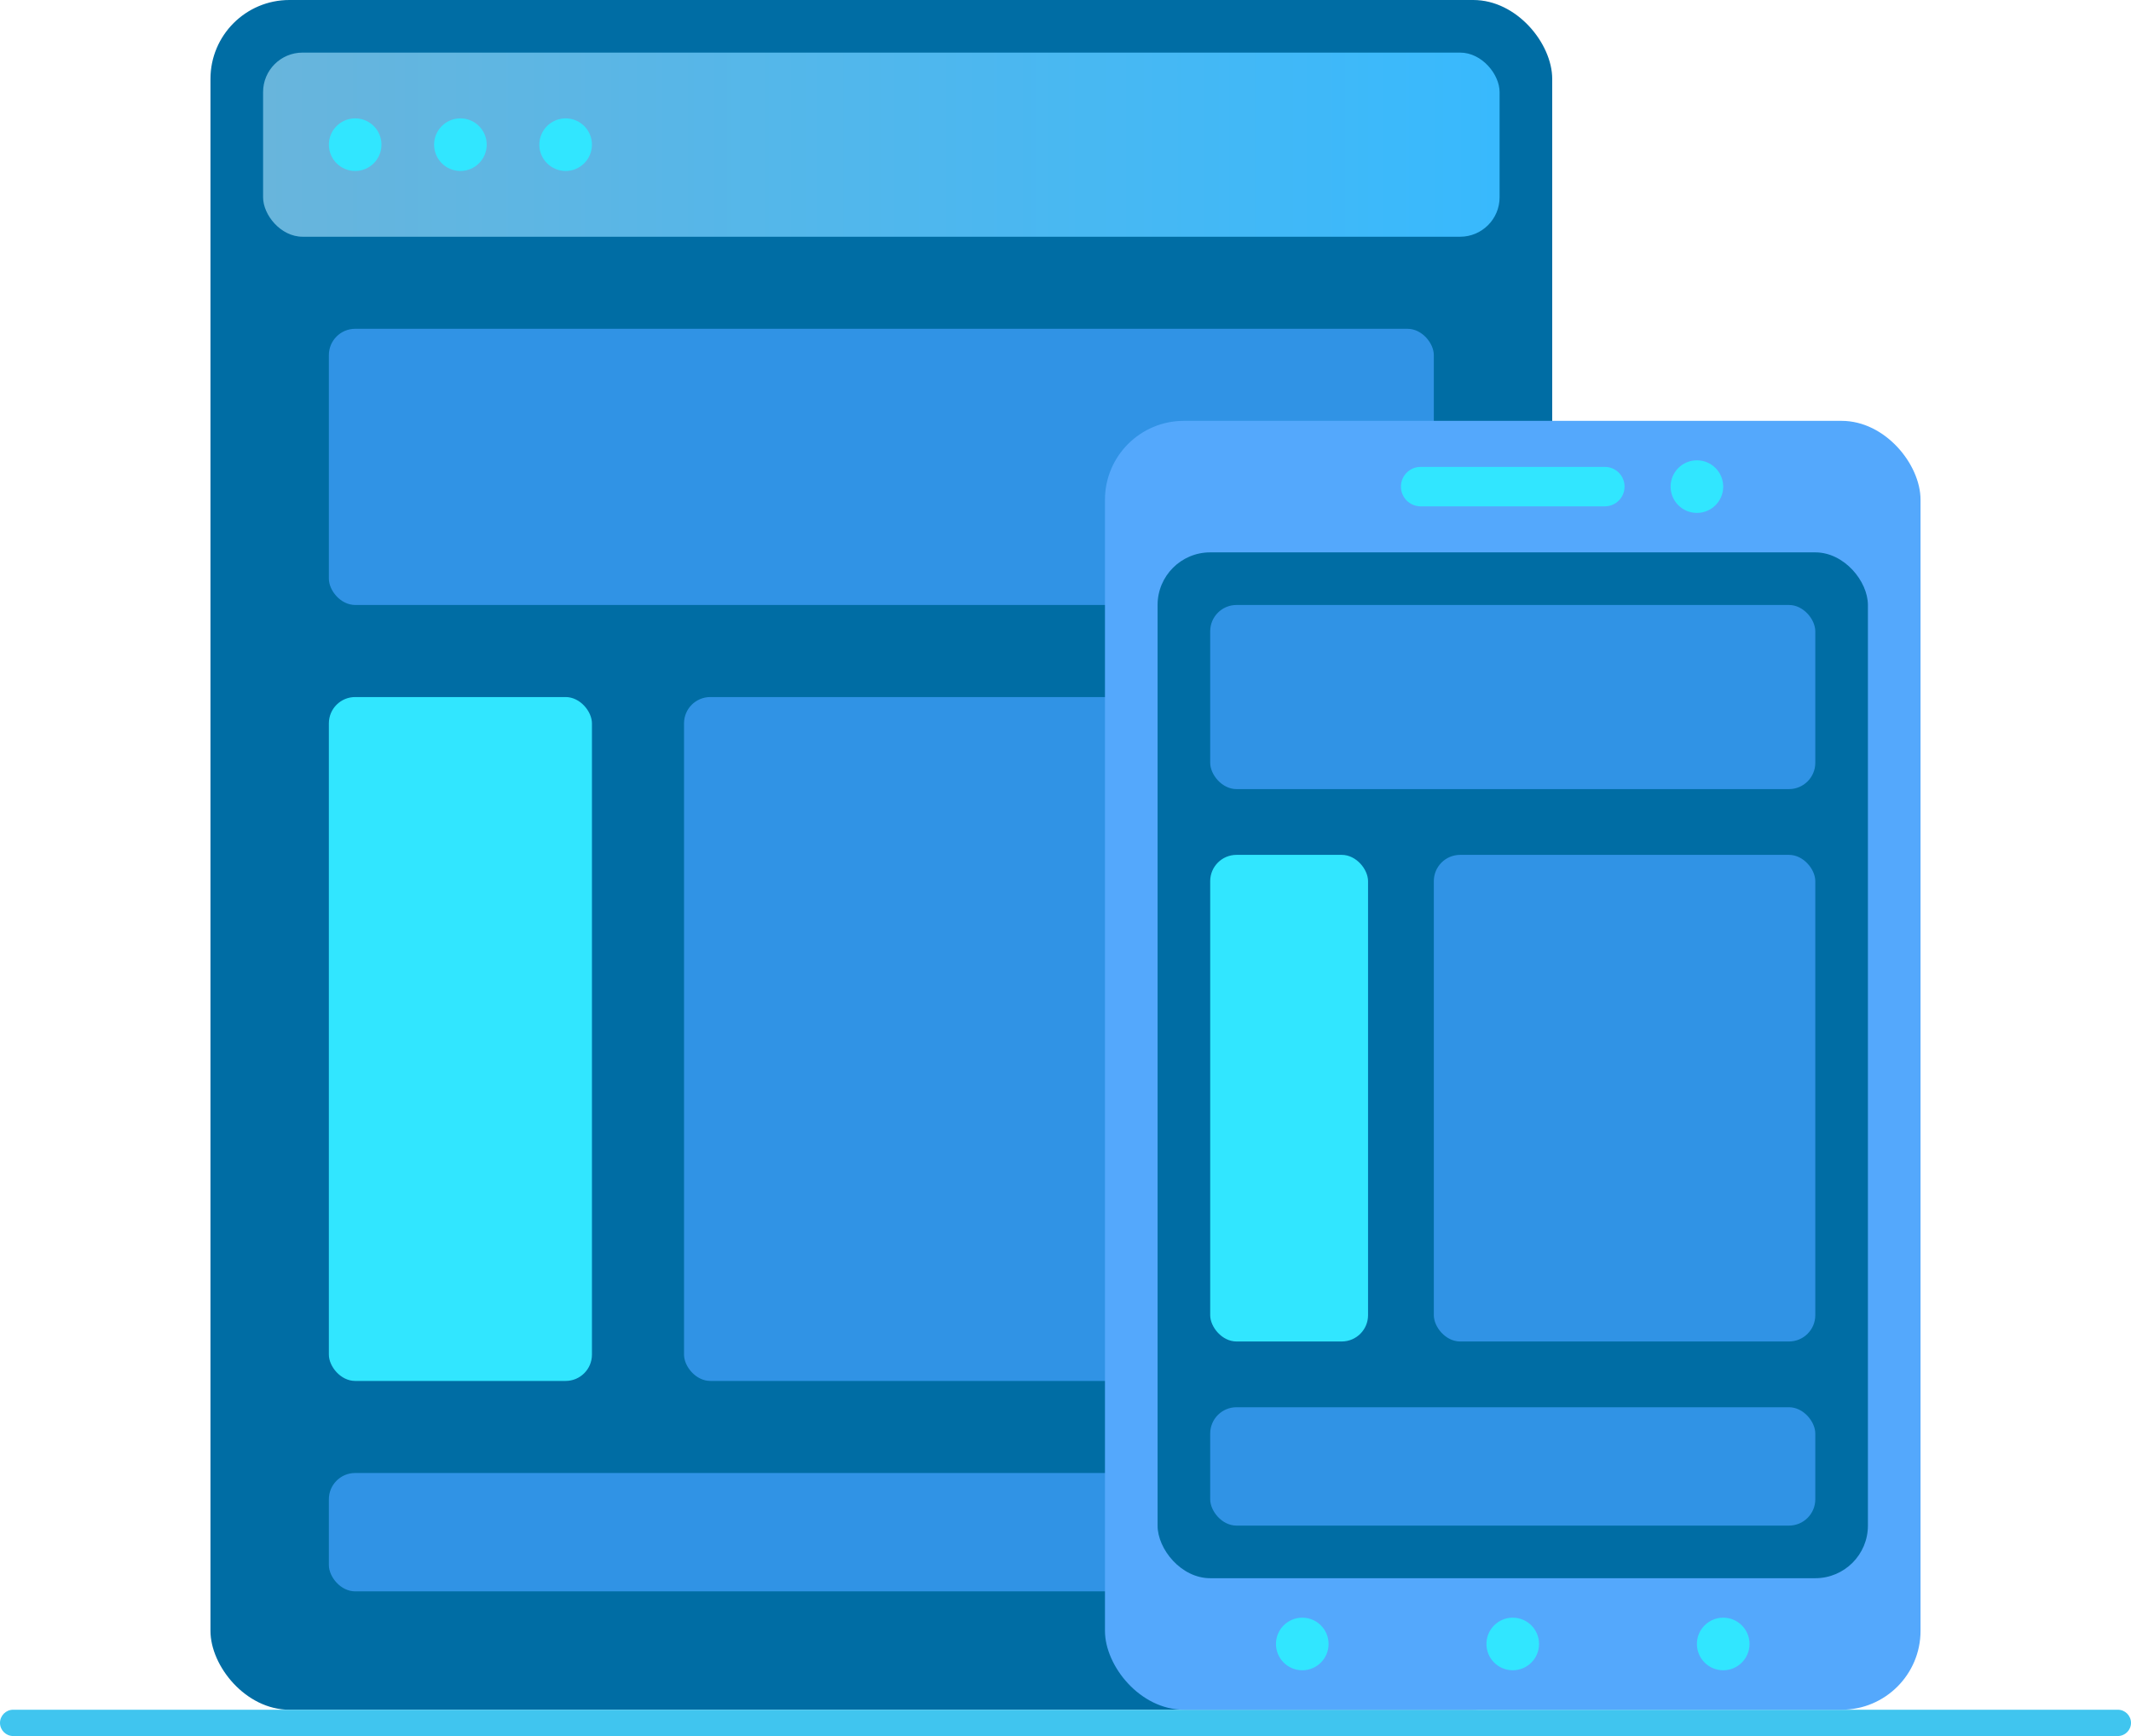
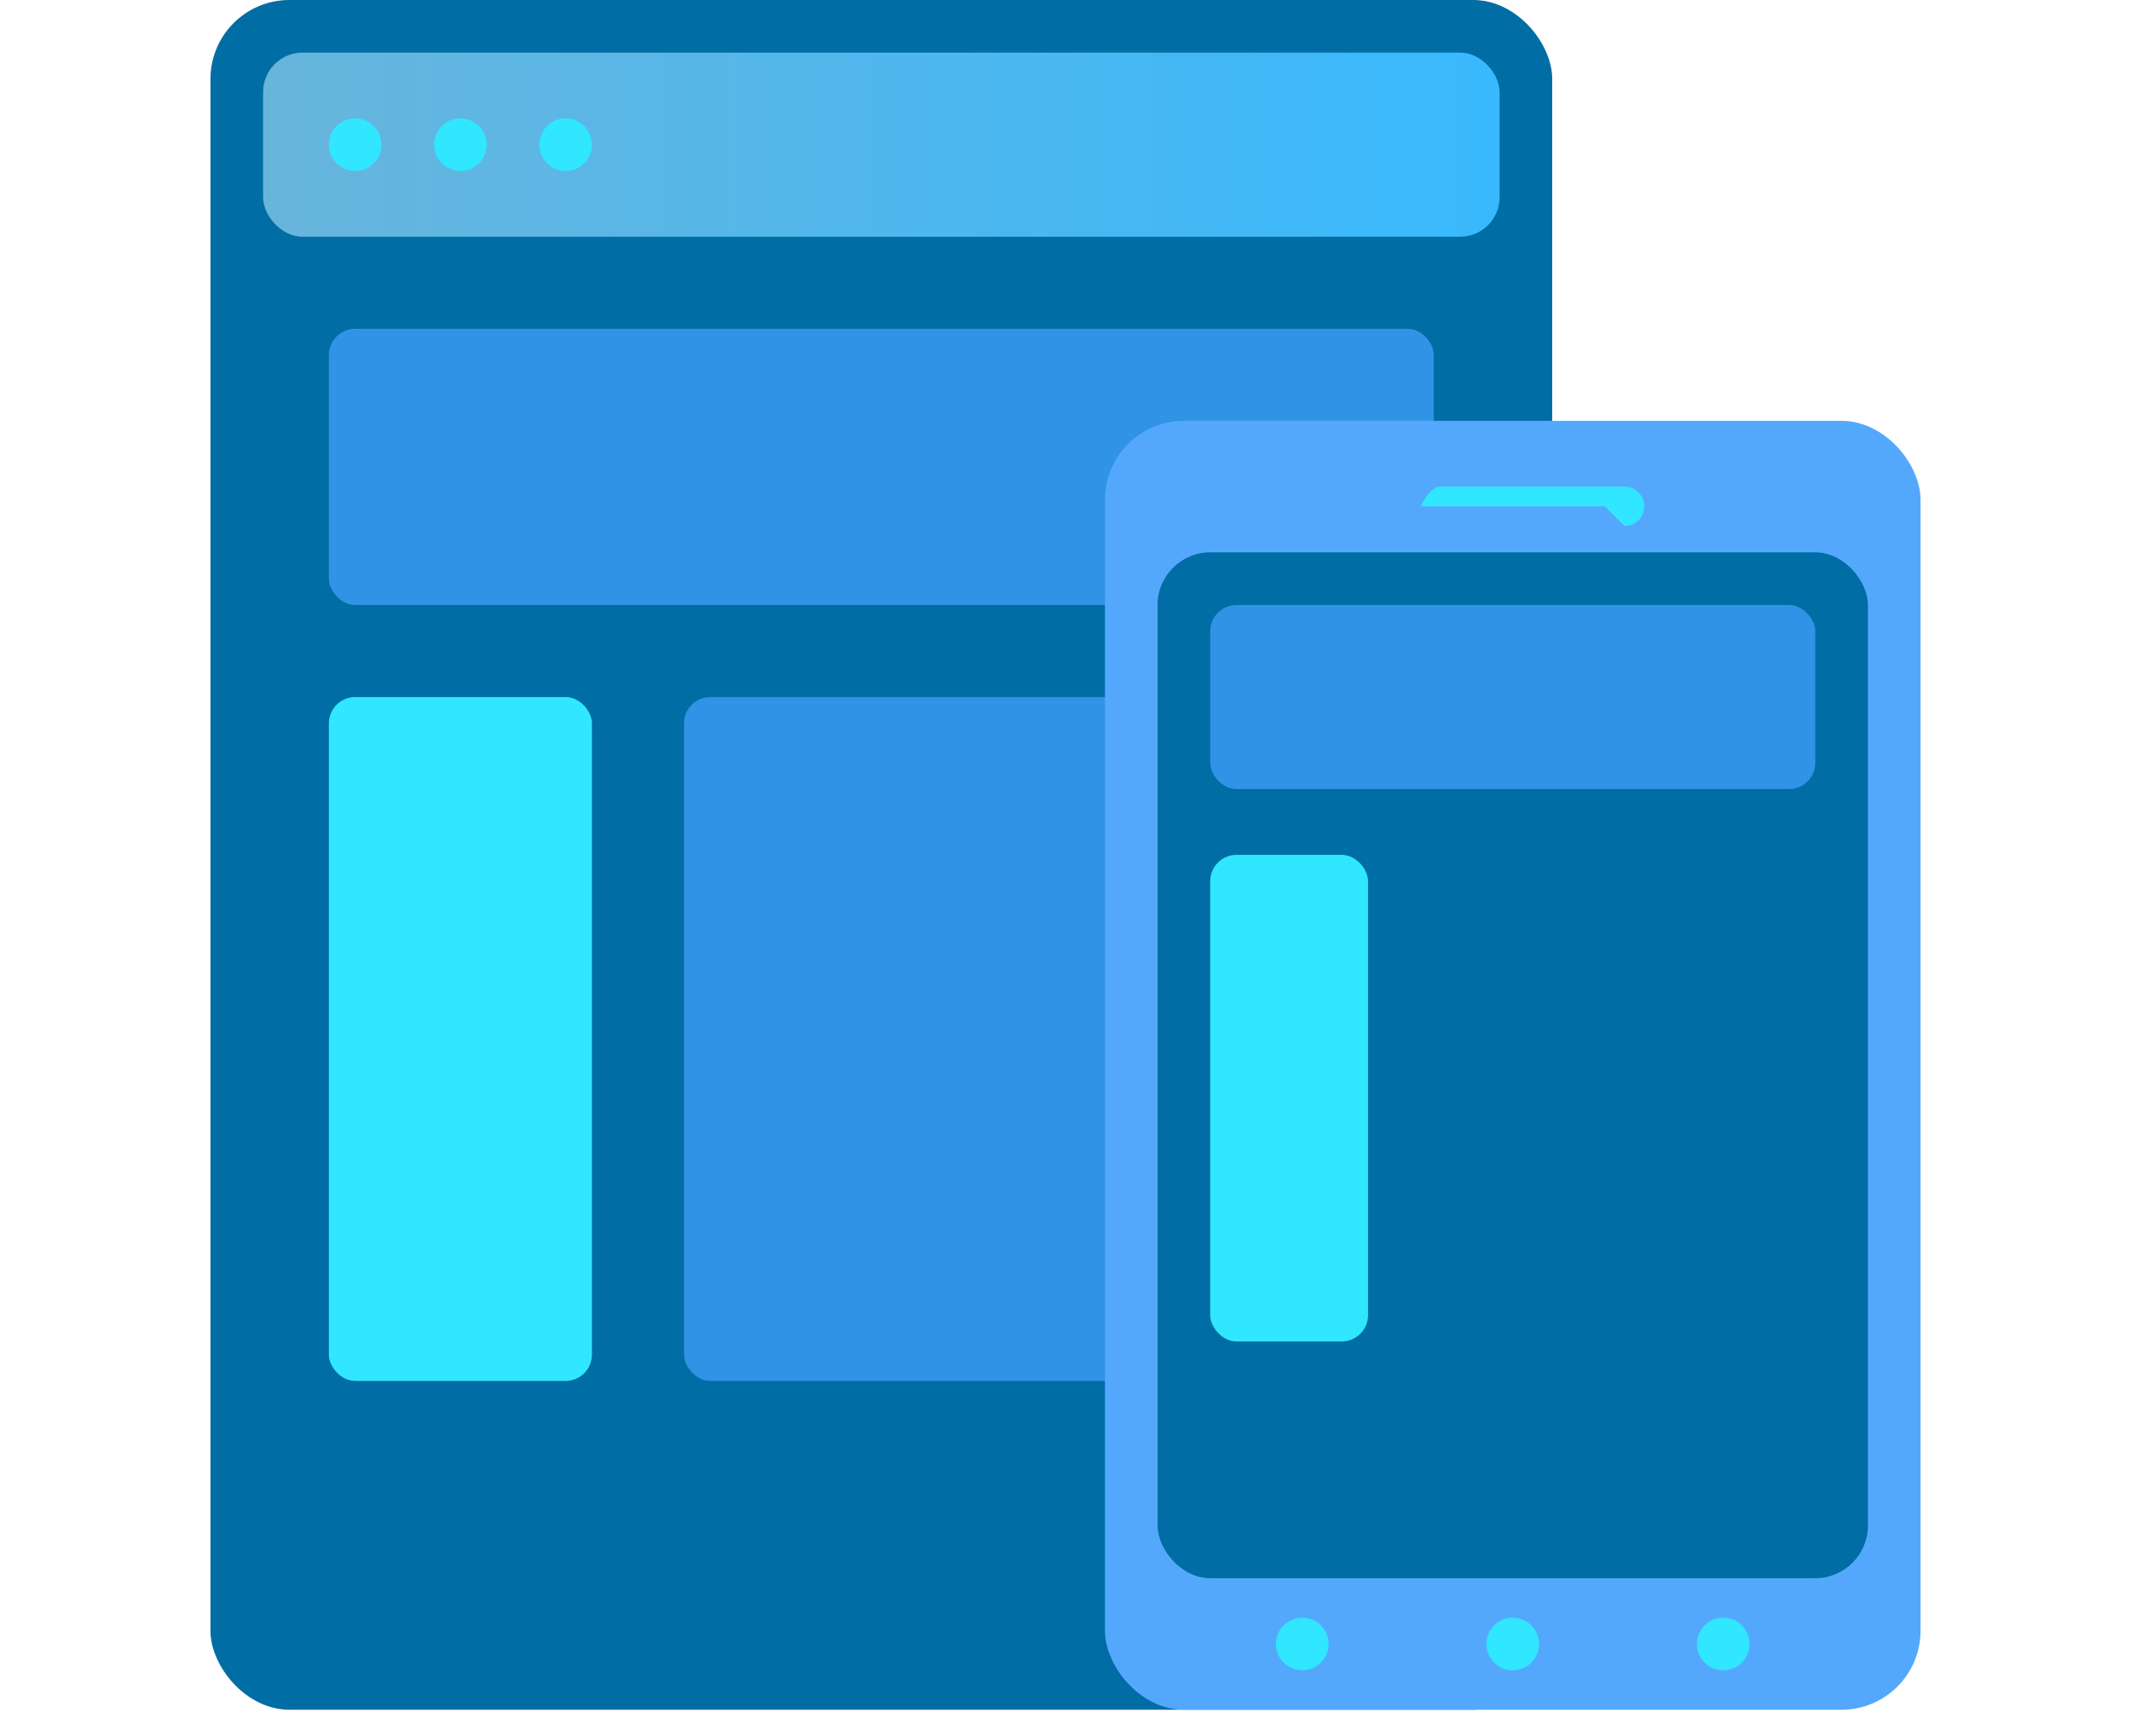
<svg xmlns="http://www.w3.org/2000/svg" id="Layer_2" data-name="Layer 2" viewBox="0 0 162 132">
  <defs>
    <style> .cls-1 { fill: #31e6ff; } .cls-1, .cls-2, .cls-3, .cls-4, .cls-5, .cls-6 { stroke-width: 0px; } .cls-2 { fill: #006da4; } .cls-3 { fill: #3093e5; } .cls-4 { fill: #40c5ef; } .cls-5 { fill: #54a8fc; } .cls-6 { fill: url(#_Безымянный_градиент_11); } </style>
    <linearGradient id="_Безымянный_градиент_11" data-name="Безымянный градиент 11" x1="20" y1="11" x2="114" y2="11" gradientUnits="userSpaceOnUse">
      <stop offset="0" stop-color="#68b5dc" />
      <stop offset="1" stop-color="#38b9fd" />
    </linearGradient>
  </defs>
  <g id="_1" data-name="1">
    <g>
      <rect class="cls-2" x="16" width="102" height="130" rx="6" ry="6" />
-       <path class="cls-4" d="m161,132H1c-.55,0-1-.45-1-1s.45-1,1-1h160c.55,0,1,.45,1,1s-.45,1-1,1Z" />
      <rect class="cls-6" x="20" y="4" width="94" height="14" rx="3" ry="3" />
      <circle class="cls-1" cx="27" cy="11" r="2" />
      <circle class="cls-1" cx="35" cy="11" r="2" />
      <circle class="cls-1" cx="43" cy="11" r="2" />
      <rect class="cls-3" x="25" y="25" width="84" height="21" rx="2" ry="2" />
-       <rect class="cls-3" x="25" y="112" width="84" height="9" rx="2" ry="2" />
      <rect class="cls-3" x="52" y="53" width="57" height="52" rx="2" ry="2" />
      <rect class="cls-1" x="25" y="53" width="20" height="52" rx="2" ry="2" />
      <rect class="cls-5" x="84" y="32" width="62" height="98" rx="6" ry="6" />
      <rect class="cls-2" x="88" y="42" width="54" height="78" rx="4" ry="4" />
      <circle class="cls-1" cx="115" cy="125" r="2" />
      <circle class="cls-1" cx="131" cy="125" r="2" />
-       <circle class="cls-1" cx="129" cy="37" r="2" />
      <circle class="cls-1" cx="99" cy="125" r="2" />
-       <path class="cls-1" d="m122,38.5h-14c-.83,0-1.5-.67-1.5-1.5s.67-1.5,1.5-1.5h14c.83,0,1.5.67,1.5,1.5s-.67,1.5-1.5,1.5Z" />
+       <path class="cls-1" d="m122,38.5h-14s.67-1.5,1.5-1.5h14c.83,0,1.5.67,1.5,1.5s-.67,1.5-1.5,1.5Z" />
      <rect class="cls-3" x="92" y="46" width="46" height="14" rx="2" ry="2" />
-       <rect class="cls-3" x="92" y="107" width="46" height="9" rx="2" ry="2" />
      <rect class="cls-1" x="92" y="65" width="12" height="37" rx="2" ry="2" />
-       <rect class="cls-3" x="109" y="65" width="29" height="37" rx="2" ry="2" />
    </g>
  </g>
</svg>